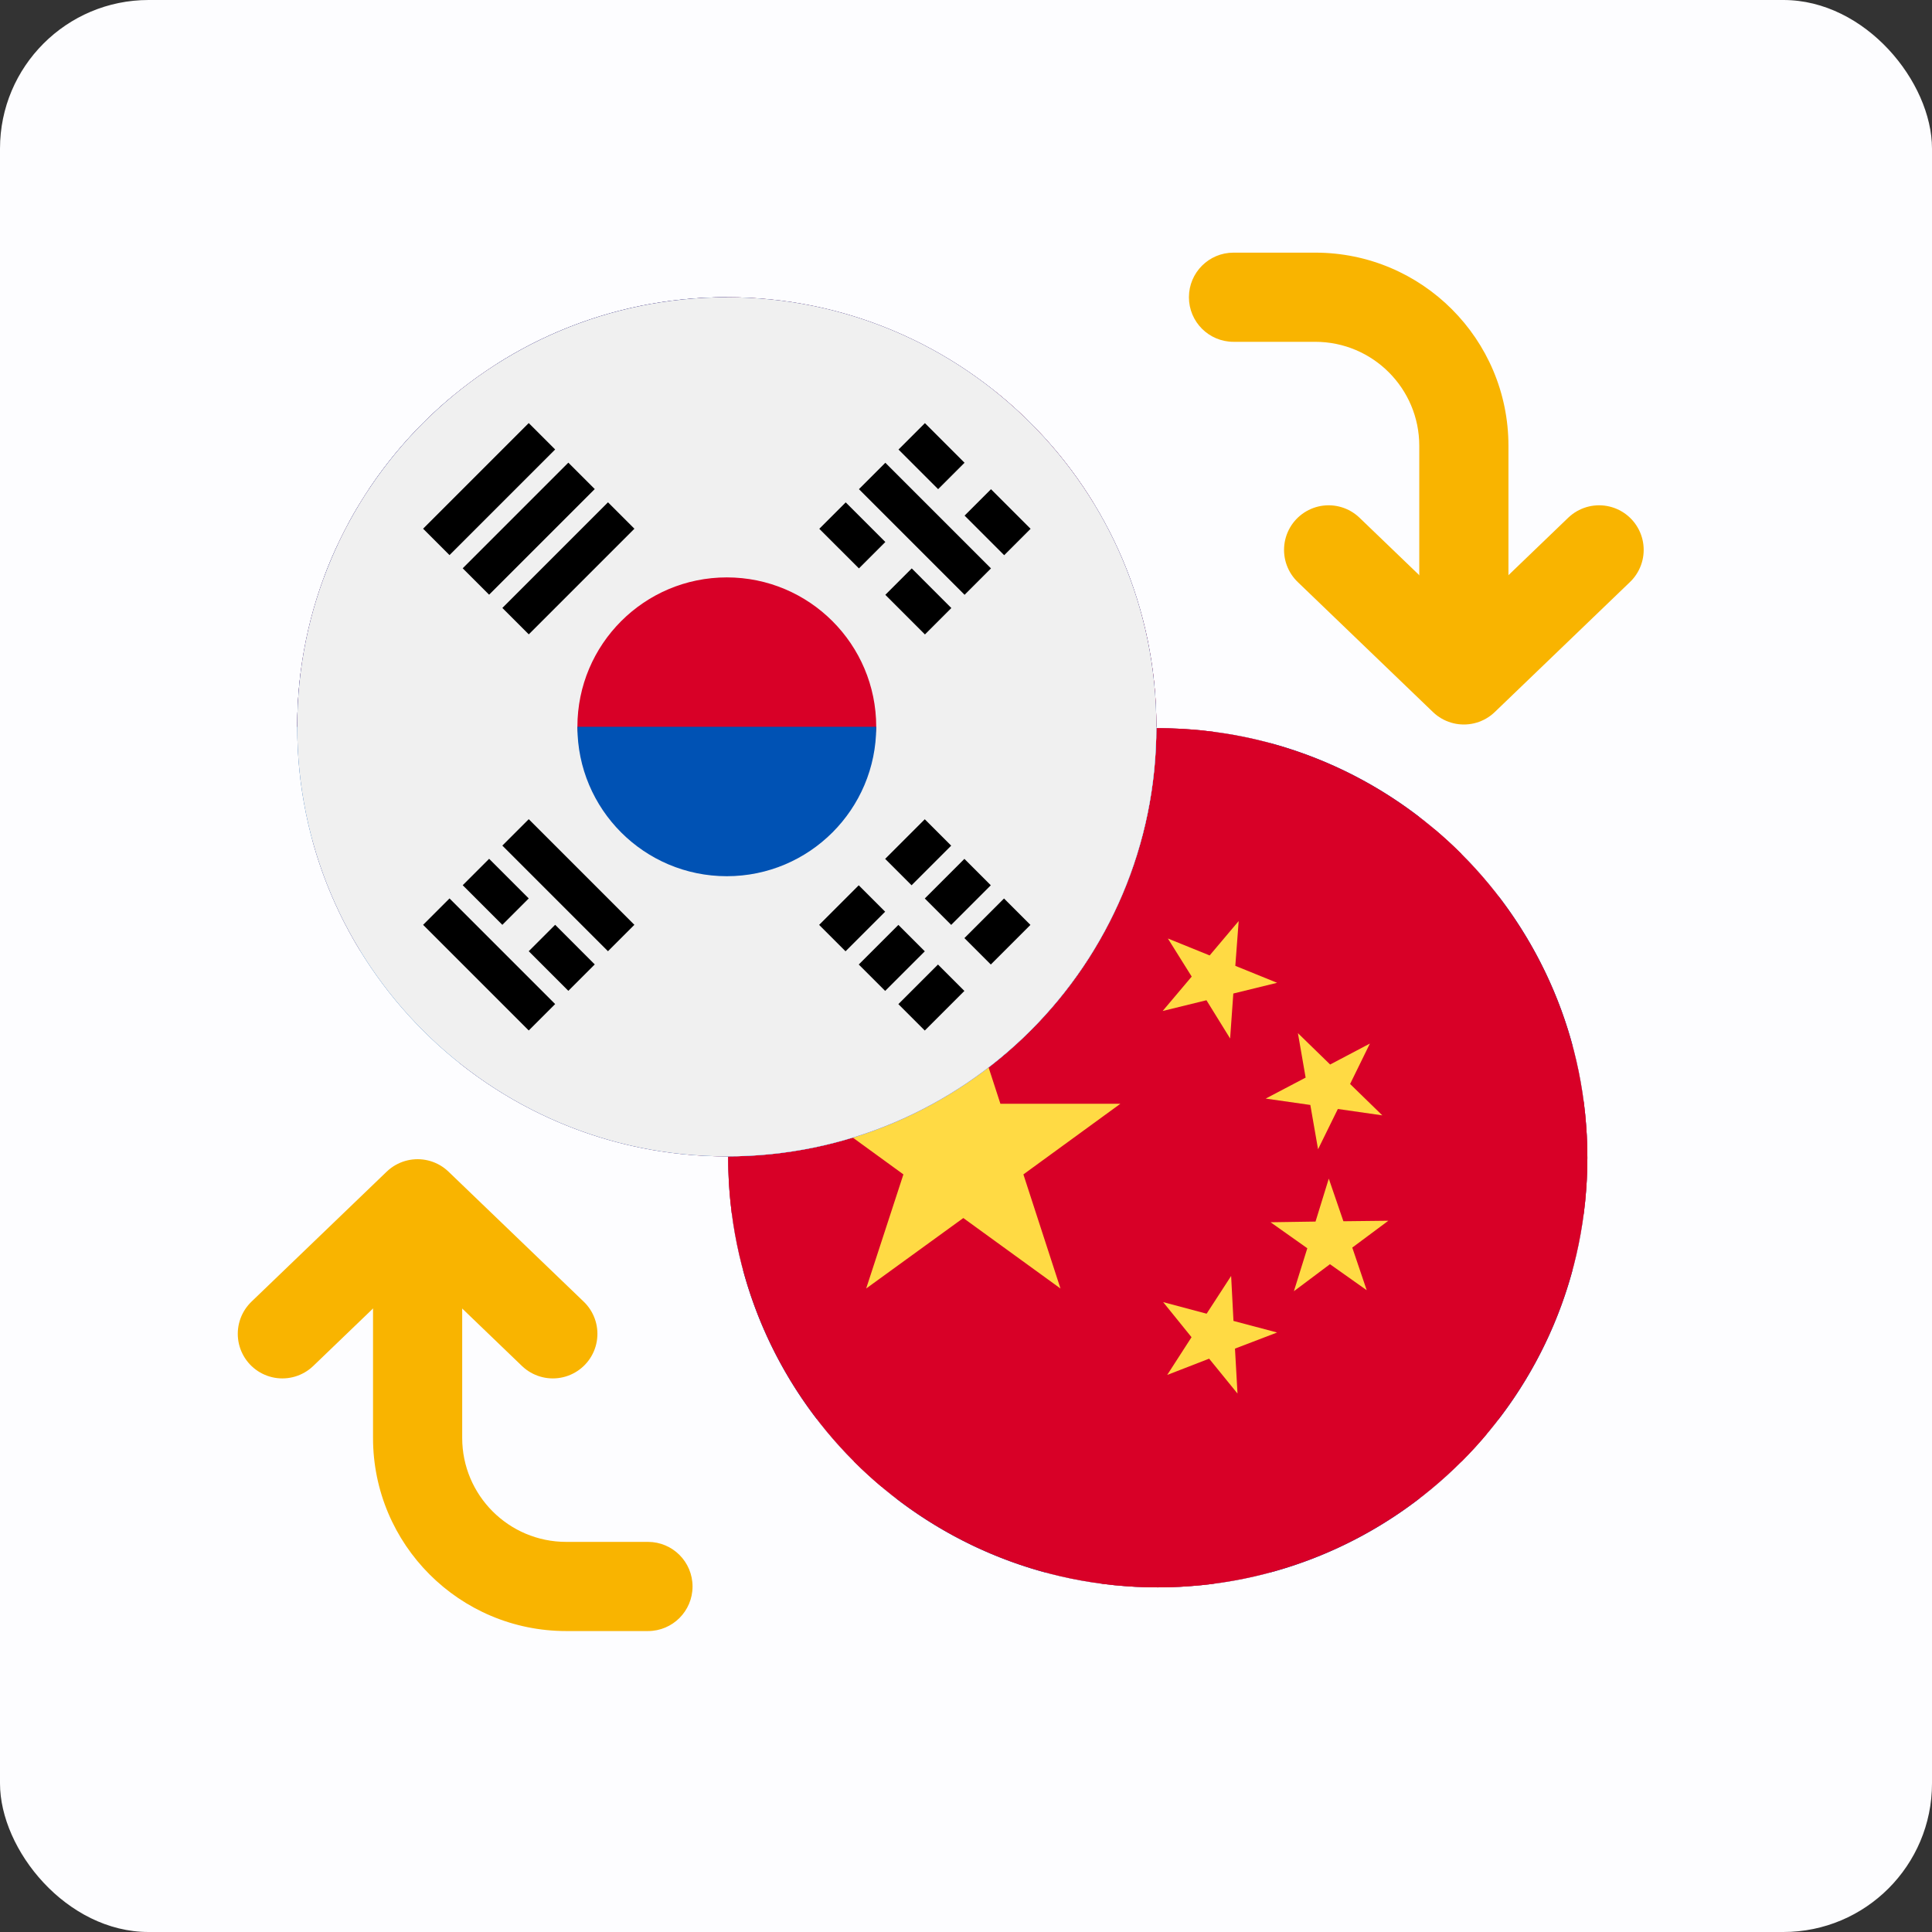
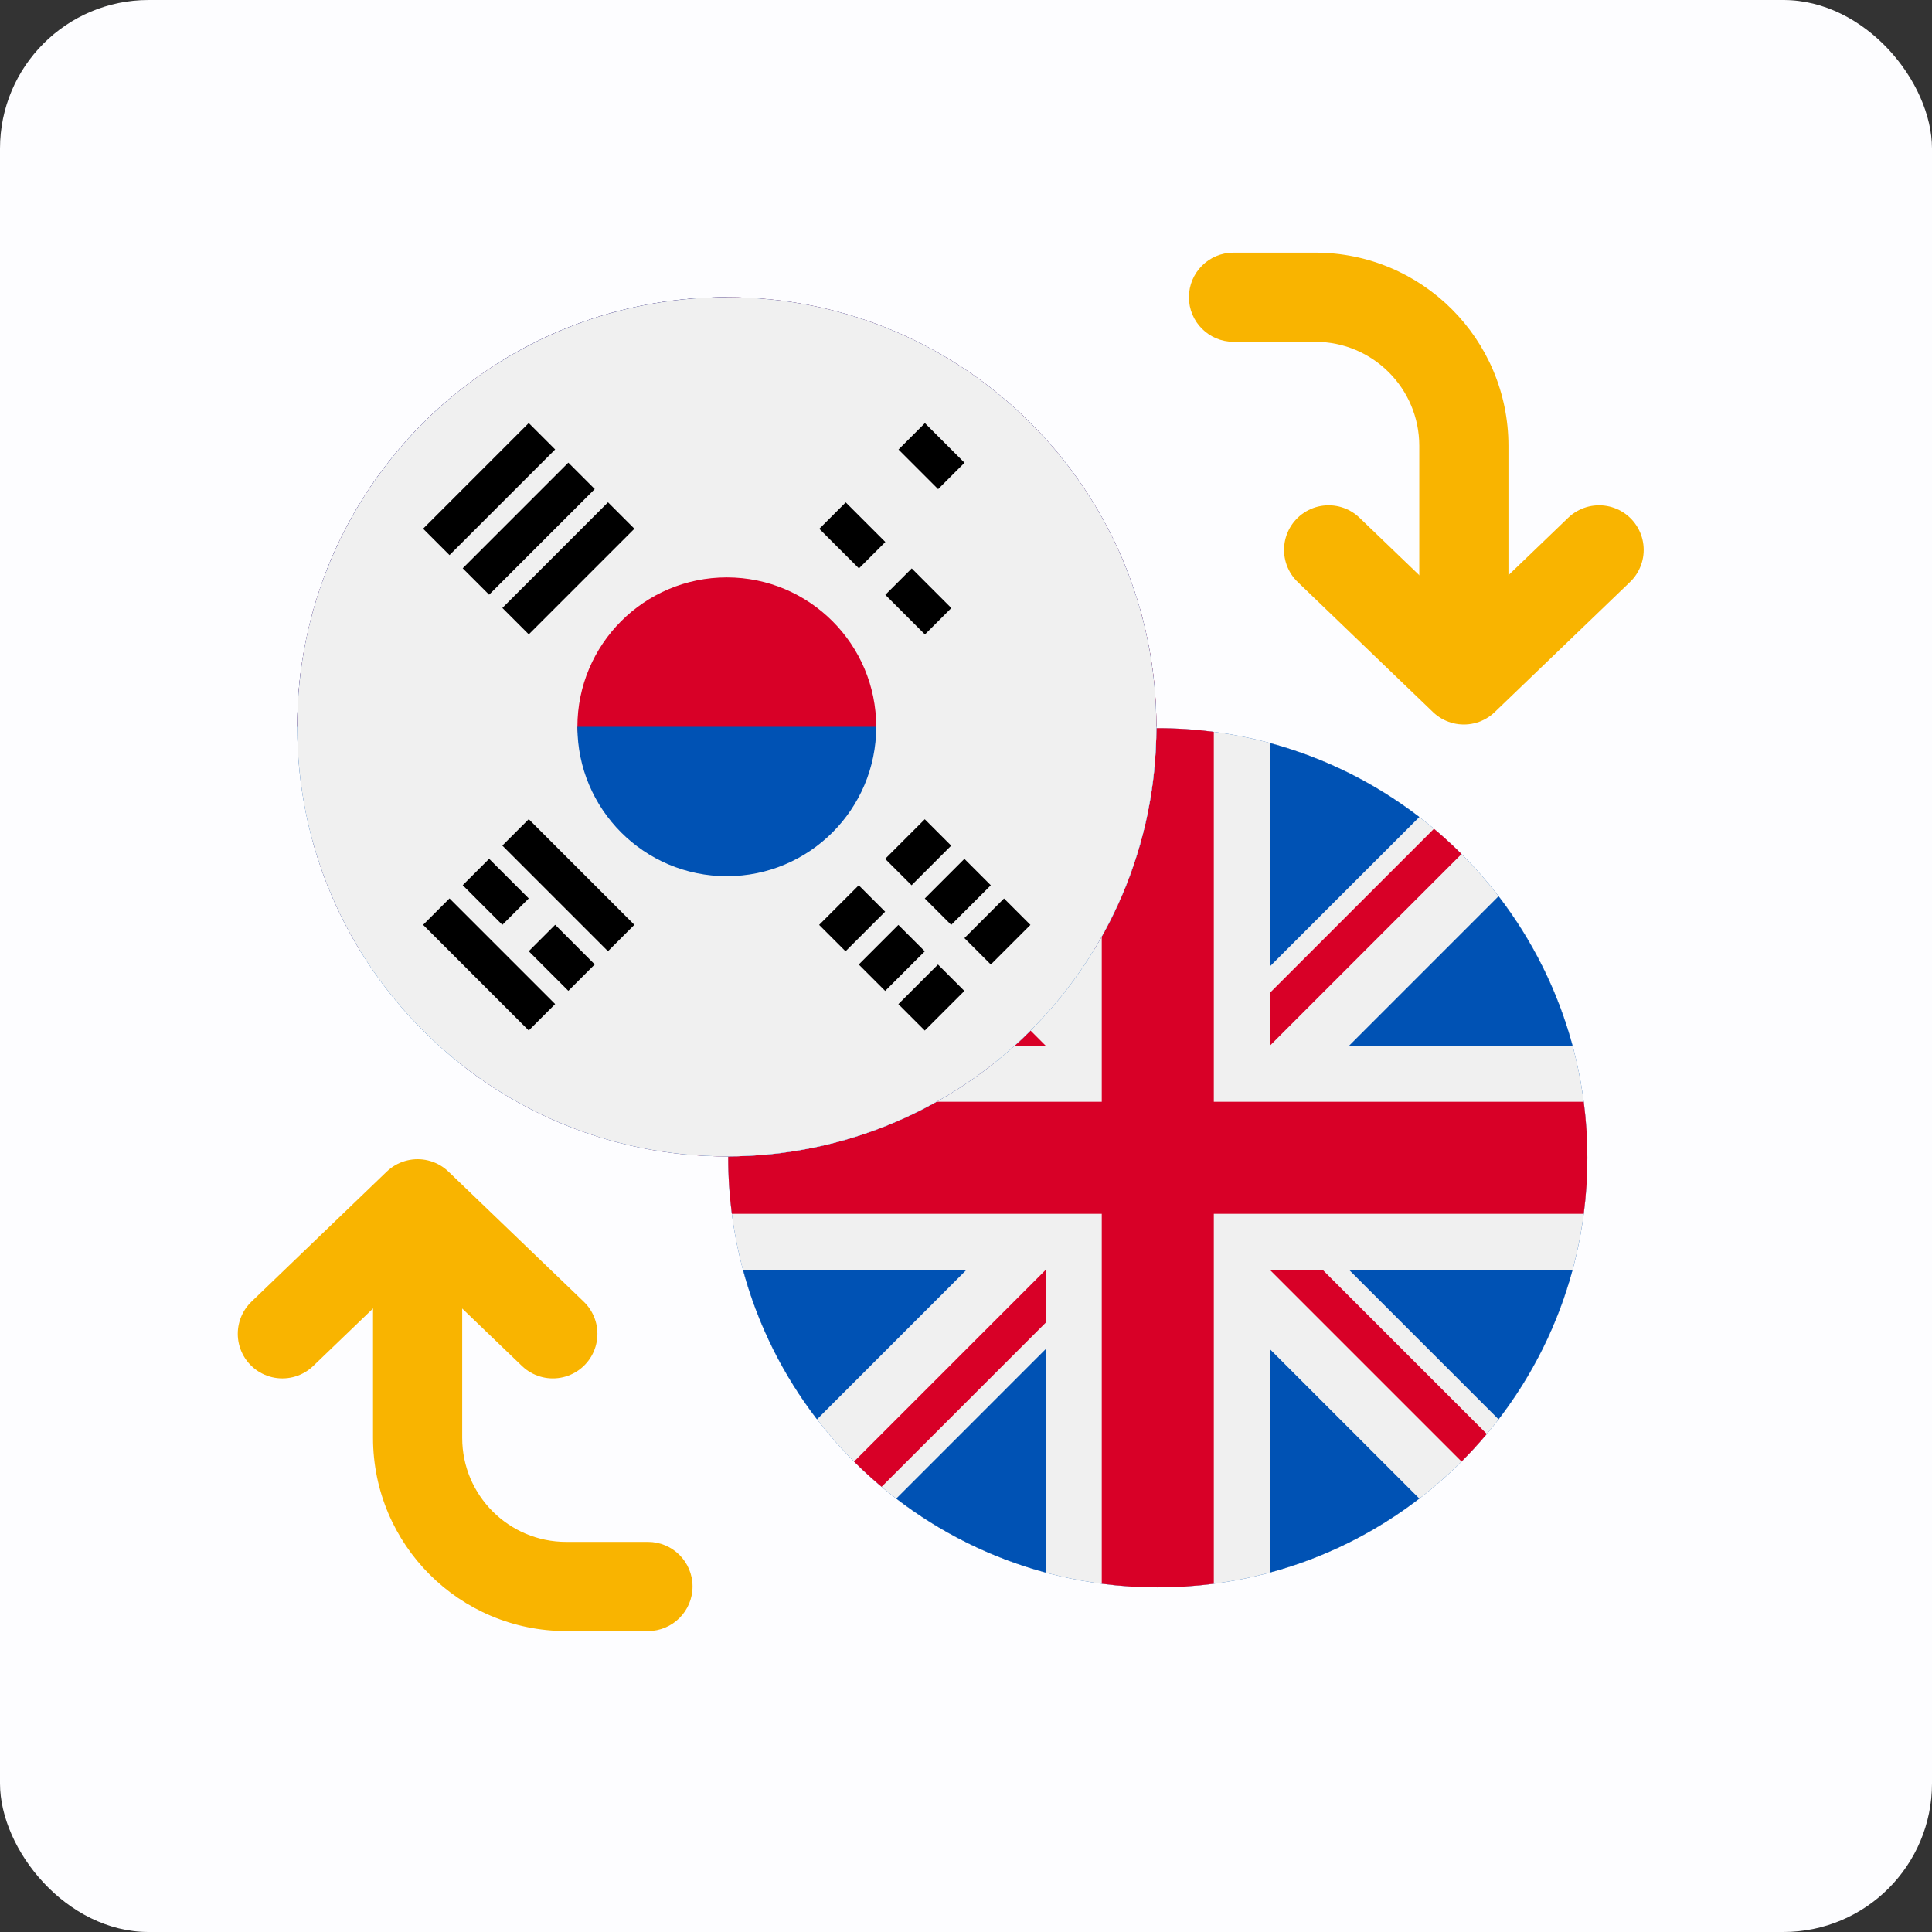
<svg xmlns="http://www.w3.org/2000/svg" width="130" height="130" viewBox="0 0 130 130" fill="none">
  <rect x="0" y="0" width="130" height="130" fill="#333333" stroke="none" />
  <rect width="130" height="130" rx="10" fill="#FDFDFF" />
  <path d="M83 17C81.343 17 80 18.343 80 20C80 21.657 81.343 23 83 23L83 17ZM88.5 20L88.5 17L88.5 20ZM83 23L88.5 23L88.5 17L83 17L83 23ZM95.5 30V44.5H101.5V30H95.5ZM88.5 23C92.366 23 95.5 26.134 95.5 30H101.5C101.5 22.82 95.68 17 88.5 17L88.5 23Z" fill="#F9B400" />
  <path d="M43.6 109.75C45.257 109.75 46.6 108.407 46.6 106.75C46.6 105.093 45.257 103.75 43.6 103.75L43.6 109.75ZM38.1 106.75L38.1 109.75L38.1 106.75ZM43.6 103.75L38.1 103.75L38.1 109.75L43.6 109.75L43.6 103.75ZM31.1 96.75V82.25H25.1V96.75H31.1ZM38.1 103.75C34.234 103.75 31.1 100.616 31.1 96.75H25.1C25.1 103.93 30.92 109.75 38.1 109.75L38.1 103.75Z" fill="#F9B400" />
  <g clip-path="url(#clip0_239_4006)">
    <path d="M77.905 106.81C93.869 106.81 106.81 93.869 106.81 77.905C106.81 61.941 93.869 49 77.905 49C61.941 49 49 61.941 49 77.905C49 93.869 61.941 106.81 77.905 106.81Z" fill="#0052B4" />
    <path d="M77.905 60.31L78.841 63.191H81.869L79.419 64.971L80.355 67.851L77.905 66.071L75.455 67.851L76.391 64.971L73.94 63.191H76.969L77.905 60.31Z" fill="#FFDA44" />
    <path d="M65.464 65.464L68.162 66.838L70.303 64.697L69.83 67.688L72.528 69.063L69.537 69.537L69.063 72.528L67.688 69.83L64.697 70.304L66.839 68.162L65.464 65.464Z" fill="#FFDA44" />
    <path d="M60.31 77.906L63.191 76.97V73.941L64.971 76.392L67.851 75.456L66.071 77.906L67.851 80.356L64.971 79.42L63.191 81.87V78.842L60.31 77.906Z" fill="#FFDA44" />
    <path d="M65.464 90.346L66.838 87.647L64.697 85.506L67.688 85.98L69.063 83.281L69.537 86.272L72.528 86.746L69.83 88.121L70.303 91.112L68.162 88.971L65.464 90.346Z" fill="#FFDA44" />
    <path d="M77.905 95.499L76.969 92.619H73.94L76.391 90.839L75.455 87.959L77.905 89.739L80.355 87.959L79.419 90.839L81.869 92.619H78.841L77.905 95.499Z" fill="#FFDA44" />
    <path d="M90.347 90.346L87.648 88.971L85.507 91.112L85.98 88.121L83.282 86.746L86.273 86.272L86.747 83.281L88.122 85.98L91.113 85.506L88.971 87.647L90.347 90.346Z" fill="#FFDA44" />
    <path d="M95.499 77.906L92.619 78.842V81.87L90.839 79.42L87.959 80.356L89.739 77.906L87.959 75.456L90.839 76.392L92.619 73.941V76.97L95.499 77.906Z" fill="#FFDA44" />
    <path d="M90.347 65.464L88.972 68.162L91.113 70.303L88.122 69.829L86.747 72.528L86.273 69.537L83.282 69.063L85.98 67.688L85.507 64.697L87.648 66.838L90.347 65.464Z" fill="#FFDA44" />
  </g>
  <g clip-path="url(#clip1_239_4006)">
    <path d="M77.905 106.81C93.869 106.81 106.81 93.869 106.81 77.905C106.81 61.941 93.869 49 77.905 49C61.941 49 49 61.941 49 77.905C49 93.869 61.941 106.81 77.905 106.81Z" fill="#F0F0F0" />
    <path d="M54.975 60.307C52.704 63.261 50.992 66.665 49.995 70.364H65.032L54.975 60.307Z" fill="#0052B4" />
    <path d="M105.813 70.364C104.816 66.665 103.104 63.261 100.834 60.307L90.776 70.364H105.813Z" fill="#0052B4" />
    <path d="M49.995 85.445C50.992 89.144 52.704 92.549 54.975 95.503L65.032 85.445H49.995Z" fill="#0052B4" />
    <path d="M95.502 54.976C92.548 52.705 89.143 50.993 85.444 49.996V65.033L95.502 54.976Z" fill="#0052B4" />
    <path d="M60.307 100.835C63.261 103.105 66.665 104.817 70.364 105.814V90.777L60.307 100.835Z" fill="#0052B4" />
    <path d="M70.364 49.996C66.665 50.993 63.261 52.705 60.307 54.976L70.364 65.033V49.996Z" fill="#0052B4" />
    <path d="M85.445 105.814C89.144 104.817 92.549 103.105 95.503 100.835L85.445 90.777V105.814Z" fill="#0052B4" />
    <path d="M90.776 85.445L100.834 95.503C103.104 92.549 104.816 89.144 105.813 85.445H90.776Z" fill="#0052B4" />
    <path d="M106.565 74.135H81.675H81.675V49.245C80.441 49.084 79.183 49 77.905 49C76.627 49 75.369 49.084 74.135 49.245V74.135V74.135H49.245C49.084 75.369 49 76.627 49 77.905C49 79.183 49.084 80.441 49.245 81.675H74.135H74.135V106.565C75.369 106.726 76.627 106.81 77.905 106.81C79.183 106.81 80.441 106.726 81.675 106.565V81.675V81.675H106.565C106.726 80.441 106.81 79.183 106.81 77.905C106.81 76.627 106.726 75.369 106.565 74.135V74.135Z" fill="#D80027" />
    <path d="M85.445 85.445L98.344 98.344C98.937 97.751 99.503 97.131 100.043 96.488L89 85.445H85.445V85.445Z" fill="#D80027" />
    <path d="M70.364 85.445H70.364L57.466 98.344C58.059 98.937 58.679 99.503 59.322 100.043L70.364 89V85.445Z" fill="#D80027" />
    <path d="M70.364 70.366V70.365L57.466 57.467C56.872 58.06 56.306 58.68 55.767 59.322L66.81 70.365H70.364V70.366Z" fill="#D80027" />
    <path d="M85.445 70.365L98.344 57.467C97.751 56.873 97.131 56.307 96.488 55.768L85.445 66.811V70.365Z" fill="#D80027" />
  </g>
  <g clip-path="url(#clip2_239_4006)">
    <path d="M77.905 106.81C93.869 106.81 106.81 93.869 106.81 77.905C106.81 61.941 93.869 49 77.905 49C61.941 49 49 61.941 49 77.905C49 93.869 61.941 106.81 77.905 106.81Z" fill="#D80027" />
    <path d="M64.819 66.592L67.315 74.27H75.388L68.862 79.023L71.357 86.701L64.819 81.959L58.282 86.701L60.788 79.023L54.251 74.27H62.324L64.819 66.592Z" fill="#FFDA44" />
    <path d="M83.269 93.77L81.36 91.422L78.538 92.517L80.175 89.977L78.267 87.617L81.191 88.396L82.84 85.856L82.998 88.882L85.933 89.661L83.099 90.745L83.269 93.77Z" fill="#FFDA44" />
    <path d="M87.063 86.883L87.966 83.992L85.493 82.242L88.519 82.197L89.411 79.307L90.394 82.175L93.419 82.141L90.992 83.947L91.963 86.815L89.49 85.065L87.063 86.883Z" fill="#FFDA44" />
    <path d="M92.178 70.218L90.845 72.939L93.013 75.05L90.021 74.621L88.689 77.331L88.169 74.35L85.166 73.921L87.853 72.51L87.334 69.518L89.502 71.629L92.178 70.218Z" fill="#FFDA44" />
    <path d="M83.348 61.975L83.122 64.989L85.934 66.13L82.987 66.852L82.772 69.878L81.18 67.304L78.233 68.027L80.187 65.712L78.583 63.149L81.395 64.289L83.348 61.975Z" fill="#FFDA44" />
  </g>
  <g clip-path="url(#clip3_239_4006)">
    <path d="M48.905 77.81C64.869 77.81 77.81 64.869 77.81 48.905C77.81 32.941 64.869 20 48.905 20C32.941 20 20 32.941 20 48.905C20 64.869 32.941 77.81 48.905 77.81Z" fill="#F0F0F0" />
    <path d="M47.648 48.906H77.809C77.809 46.297 77.462 43.769 76.814 41.365H47.648V48.906Z" fill="#D80027" />
-     <path d="M47.648 33.826H73.567C71.797 30.938 69.535 28.386 66.897 26.285H47.648V33.826Z" fill="#D80027" />
    <path d="M48.904 77.811C55.707 77.811 61.959 75.46 66.897 71.527H30.911C35.849 75.46 42.101 77.811 48.904 77.811Z" fill="#D80027" />
    <path d="M24.242 63.988H73.567C74.988 61.67 76.089 59.136 76.814 56.447H20.995C21.72 59.136 22.821 61.67 24.242 63.988V63.988Z" fill="#D80027" />
    <path d="M33.389 24.514H36.023L33.573 26.294L34.509 29.174L32.059 27.394L29.609 29.174L30.418 26.686C28.26 28.483 26.369 30.588 24.811 32.934H25.655L24.096 34.067C23.853 34.472 23.62 34.884 23.396 35.302L24.141 37.594L22.752 36.585C22.406 37.317 22.09 38.065 21.806 38.829L22.627 41.354H25.655L23.205 43.134L24.141 46.015L21.691 44.234L20.223 45.301C20.077 46.482 20 47.684 20 48.905H48.905C48.905 32.941 48.905 31.059 48.905 20C43.195 20 37.872 21.656 33.389 24.514V24.514ZM34.509 46.015L32.059 44.234L29.609 46.015L30.545 43.134L28.095 41.354H31.123L32.059 38.474L32.995 41.354H36.023L33.573 43.134L34.509 46.015ZM33.573 34.714L34.509 37.594L32.059 35.814L29.609 37.594L30.545 34.714L28.095 32.934H31.123L32.059 30.054L32.995 32.934H36.023L33.573 34.714ZM44.877 46.015L42.427 44.234L39.977 46.015L40.913 43.134L38.463 41.354H41.492L42.427 38.474L43.363 41.354H46.392L43.941 43.134L44.877 46.015ZM43.941 34.714L44.877 37.594L42.427 35.814L39.977 37.594L40.913 34.714L38.463 32.934H41.492L42.427 30.054L43.363 32.934H46.392L43.941 34.714ZM43.941 26.294L44.877 29.174L42.427 27.394L39.977 29.174L40.913 26.294L38.463 24.514H41.492L42.427 21.634L43.363 24.514H46.392L43.941 26.294Z" fill="#0052B4" />
  </g>
  <g clip-path="url(#clip4_239_4006)">
    <path d="M48.905 77.81C64.869 77.81 77.81 64.869 77.81 48.905C77.81 32.941 64.869 20 48.905 20C32.941 20 20 32.941 20 48.905C20 64.869 32.941 77.81 48.905 77.81Z" fill="#F0F0F0" />
    <path d="M20 48.905C20 32.941 32.941 20 48.905 20C64.869 20 77.81 32.941 77.81 48.905" fill="#D80027" />
    <path d="M37.594 35.082C37.594 30.871 40.554 27.353 44.507 26.49C43.899 26.357 43.269 26.285 42.621 26.285C37.763 26.285 33.824 30.224 33.824 35.082C33.824 39.941 37.763 43.88 42.621 43.88C43.269 43.88 43.899 43.808 44.507 43.675C40.554 42.812 37.594 39.294 37.594 35.082V35.082Z" fill="#F0F0F0" />
    <path d="M48.906 26.914L49.529 28.834H51.548L49.915 30.021L50.539 31.941L48.906 30.754L47.272 31.941L47.896 30.021L46.263 28.834H48.282L48.906 26.914Z" fill="#F0F0F0" />
    <path d="M44.007 30.684L44.631 32.604H46.65L45.017 33.79L45.641 35.711L44.007 34.524L42.374 35.711L42.998 33.79L41.364 32.604H43.383L44.007 30.684Z" fill="#F0F0F0" />
    <path d="M53.803 30.684L54.427 32.604H56.446L54.812 33.79L55.436 35.711L53.803 34.524L52.17 35.711L52.794 33.79L51.16 32.604H53.179L53.803 30.684Z" fill="#F0F0F0" />
    <path d="M51.918 36.34L52.542 38.26H54.561L52.928 39.447L53.551 41.367L51.918 40.18L50.285 41.367L50.909 39.447L49.275 38.26H51.294L51.918 36.34Z" fill="#F0F0F0" />
    <path d="M45.893 36.34L46.517 38.26H48.536L46.902 39.447L47.526 41.367L45.893 40.18L44.259 41.367L44.883 39.447L43.25 38.26H45.269L45.893 36.34Z" fill="#F0F0F0" />
  </g>
  <g clip-path="url(#clip5_239_4006)">
    <path d="M48.905 77.81C64.869 77.81 77.81 64.869 77.81 48.905C77.81 32.941 64.869 20 48.905 20C32.941 20 20 32.941 20 48.905C20 64.869 32.941 77.81 48.905 77.81Z" fill="#0052B4" />
    <path d="M48.905 31.311L49.841 34.191H52.869L50.419 35.971L51.355 38.851L48.905 37.071L46.455 38.851L47.391 35.971L44.94 34.191H47.969L48.905 31.311Z" fill="#FFDA44" />
    <path d="M36.464 36.464L39.162 37.839L41.303 35.697L40.83 38.688L43.528 40.063L40.537 40.537L40.063 43.528L38.688 40.83L35.697 41.304L37.839 39.162L36.464 36.464Z" fill="#FFDA44" />
    <path d="M31.311 48.906L34.191 47.97V44.941L35.971 47.392L38.851 46.456L37.071 48.906L38.851 51.356L35.971 50.42L34.191 52.87V49.842L31.311 48.906Z" fill="#FFDA44" />
    <path d="M36.464 61.346L37.839 58.647L35.697 56.506L38.688 56.98L40.063 54.281L40.537 57.272L43.528 57.746L40.83 59.121L41.303 62.112L39.162 59.971L36.464 61.346Z" fill="#FFDA44" />
    <path d="M48.905 66.499L47.969 63.619H44.94L47.391 61.839L46.455 58.959L48.905 60.739L51.355 58.959L50.419 61.839L52.869 63.619H49.84L48.905 66.499Z" fill="#FFDA44" />
    <path d="M61.346 61.346L58.648 59.971L56.507 62.112L56.98 59.121L54.282 57.746L57.273 57.272L57.747 54.281L59.122 56.98L62.113 56.506L59.971 58.647L61.346 61.346Z" fill="#FFDA44" />
    <path d="M66.499 48.906L63.619 49.842V52.87L61.839 50.42L58.959 51.356L60.739 48.906L58.959 46.456L61.839 47.392L63.619 44.941V47.97L66.499 48.906Z" fill="#FFDA44" />
    <path d="M61.346 36.464L59.972 39.162L62.113 41.303L59.122 40.83L57.747 43.528L57.273 40.537L54.282 40.063L56.98 38.688L56.507 35.697L58.648 37.839L61.346 36.464Z" fill="#FFDA44" />
  </g>
  <g clip-path="url(#clip6_239_4006)">
    <path d="M48.905 77.81C64.869 77.81 77.81 64.869 77.81 48.905C77.81 32.941 64.869 20 48.905 20C32.941 20 20 32.941 20 48.905C20 64.869 32.941 77.81 48.905 77.81Z" fill="#F0F0F0" />
    <path d="M58.959 48.906C58.959 51.419 54.458 57.703 48.905 57.703C43.353 57.703 38.852 51.419 38.852 48.906C38.852 43.353 43.353 38.852 48.905 38.852C54.458 38.852 58.959 43.353 58.959 48.906Z" fill="#D80027" />
    <path d="M58.959 48.904C58.959 54.457 54.458 58.958 48.905 58.958C43.353 58.958 38.852 54.457 38.852 48.904" fill="#0052B4" />
    <path d="M59.56 57.791L62.226 55.126L64.003 56.903L61.338 59.568L59.56 57.791Z" fill="black" />
    <path d="M55.117 62.234L57.783 59.569L59.56 61.346L56.894 64.011L55.117 62.234Z" fill="black" />
    <path d="M64.893 63.123L67.558 60.458L69.335 62.235L66.67 64.9L64.893 63.123Z" fill="black" />
    <path d="M60.449 67.566L63.115 64.901L64.892 66.678L62.226 69.343L60.449 67.566Z" fill="black" />
    <path d="M62.227 60.457L64.892 57.791L66.669 59.569L64.004 62.234L62.227 60.457Z" fill="black" />
    <path d="M57.784 64.9L60.45 62.235L62.227 64.012L59.561 66.677L57.784 64.9Z" fill="black" />
-     <path d="M64.904 40.023L57.796 32.915L59.573 31.138L66.681 38.246L64.904 40.023Z" fill="black" />
    <path d="M57.795 38.246L55.129 35.581L56.906 33.804L59.572 36.469L57.795 38.246Z" fill="black" />
    <path d="M62.237 42.69L59.572 40.024L61.349 38.247L64.014 40.913L62.237 42.69Z" fill="black" />
    <path d="M63.125 32.914L60.459 30.248L62.236 28.471L64.902 31.137L63.125 32.914Z" fill="black" />
-     <path d="M67.57 37.359L64.905 34.694L66.682 32.917L69.347 35.582L67.57 37.359Z" fill="black" />
    <path d="M30.247 60.453L37.355 67.561L35.578 69.338L28.47 62.23L30.247 60.453Z" fill="black" />
    <path d="M37.355 62.228L40.02 64.894L38.243 66.671L35.578 64.005L37.355 62.228Z" fill="black" />
    <path d="M32.912 57.787L35.578 60.453L33.801 62.23L31.135 59.564L32.912 57.787Z" fill="black" />
    <path d="M35.578 55.121L42.686 62.229L40.909 64.006L33.801 56.898L35.578 55.121Z" fill="black" />
    <path d="M37.355 30.244L30.246 37.352L28.469 35.575L35.577 28.467L37.355 30.244Z" fill="black" />
    <path d="M40.02 32.908L32.911 40.016L31.134 38.239L38.242 31.131L40.02 32.908Z" fill="black" />
    <path d="M42.688 35.576L35.58 42.684L33.803 40.907L40.911 33.799L42.688 35.576Z" fill="black" />
  </g>
  <path d="M107.6 37L98.5 45.75L89.4 37" stroke="#F9B400" stroke-width="6" stroke-linecap="round" stroke-linejoin="round" />
  <path d="M18.999 89.75L28.099 81L37.199 89.75" stroke="#F9B400" stroke-width="6" stroke-linecap="round" stroke-linejoin="round" />
  <defs>
    <clipPath id="clip0_239_4006">
      <rect width="57.81" height="57.81" fill="white" transform="translate(49 49)" />
    </clipPath>
    <clipPath id="clip1_239_4006">
      <rect width="57.81" height="57.81" fill="white" transform="translate(49 49)" />
    </clipPath>
    <clipPath id="clip2_239_4006">
-       <rect width="57.81" height="57.81" fill="white" transform="translate(49 49)" />
-     </clipPath>
+       </clipPath>
    <clipPath id="clip3_239_4006">
      <rect width="57.81" height="57.81" fill="white" transform="translate(20 20)" />
    </clipPath>
    <clipPath id="clip4_239_4006">
      <rect width="57.81" height="57.81" fill="white" transform="translate(20 20)" />
    </clipPath>
    <clipPath id="clip5_239_4006">
      <rect width="57.81" height="57.81" fill="white" transform="translate(20 20)" />
    </clipPath>
    <clipPath id="clip6_239_4006">
      <rect width="57.81" height="57.81" fill="white" transform="translate(20 20)" />
    </clipPath>
  </defs>
</svg>